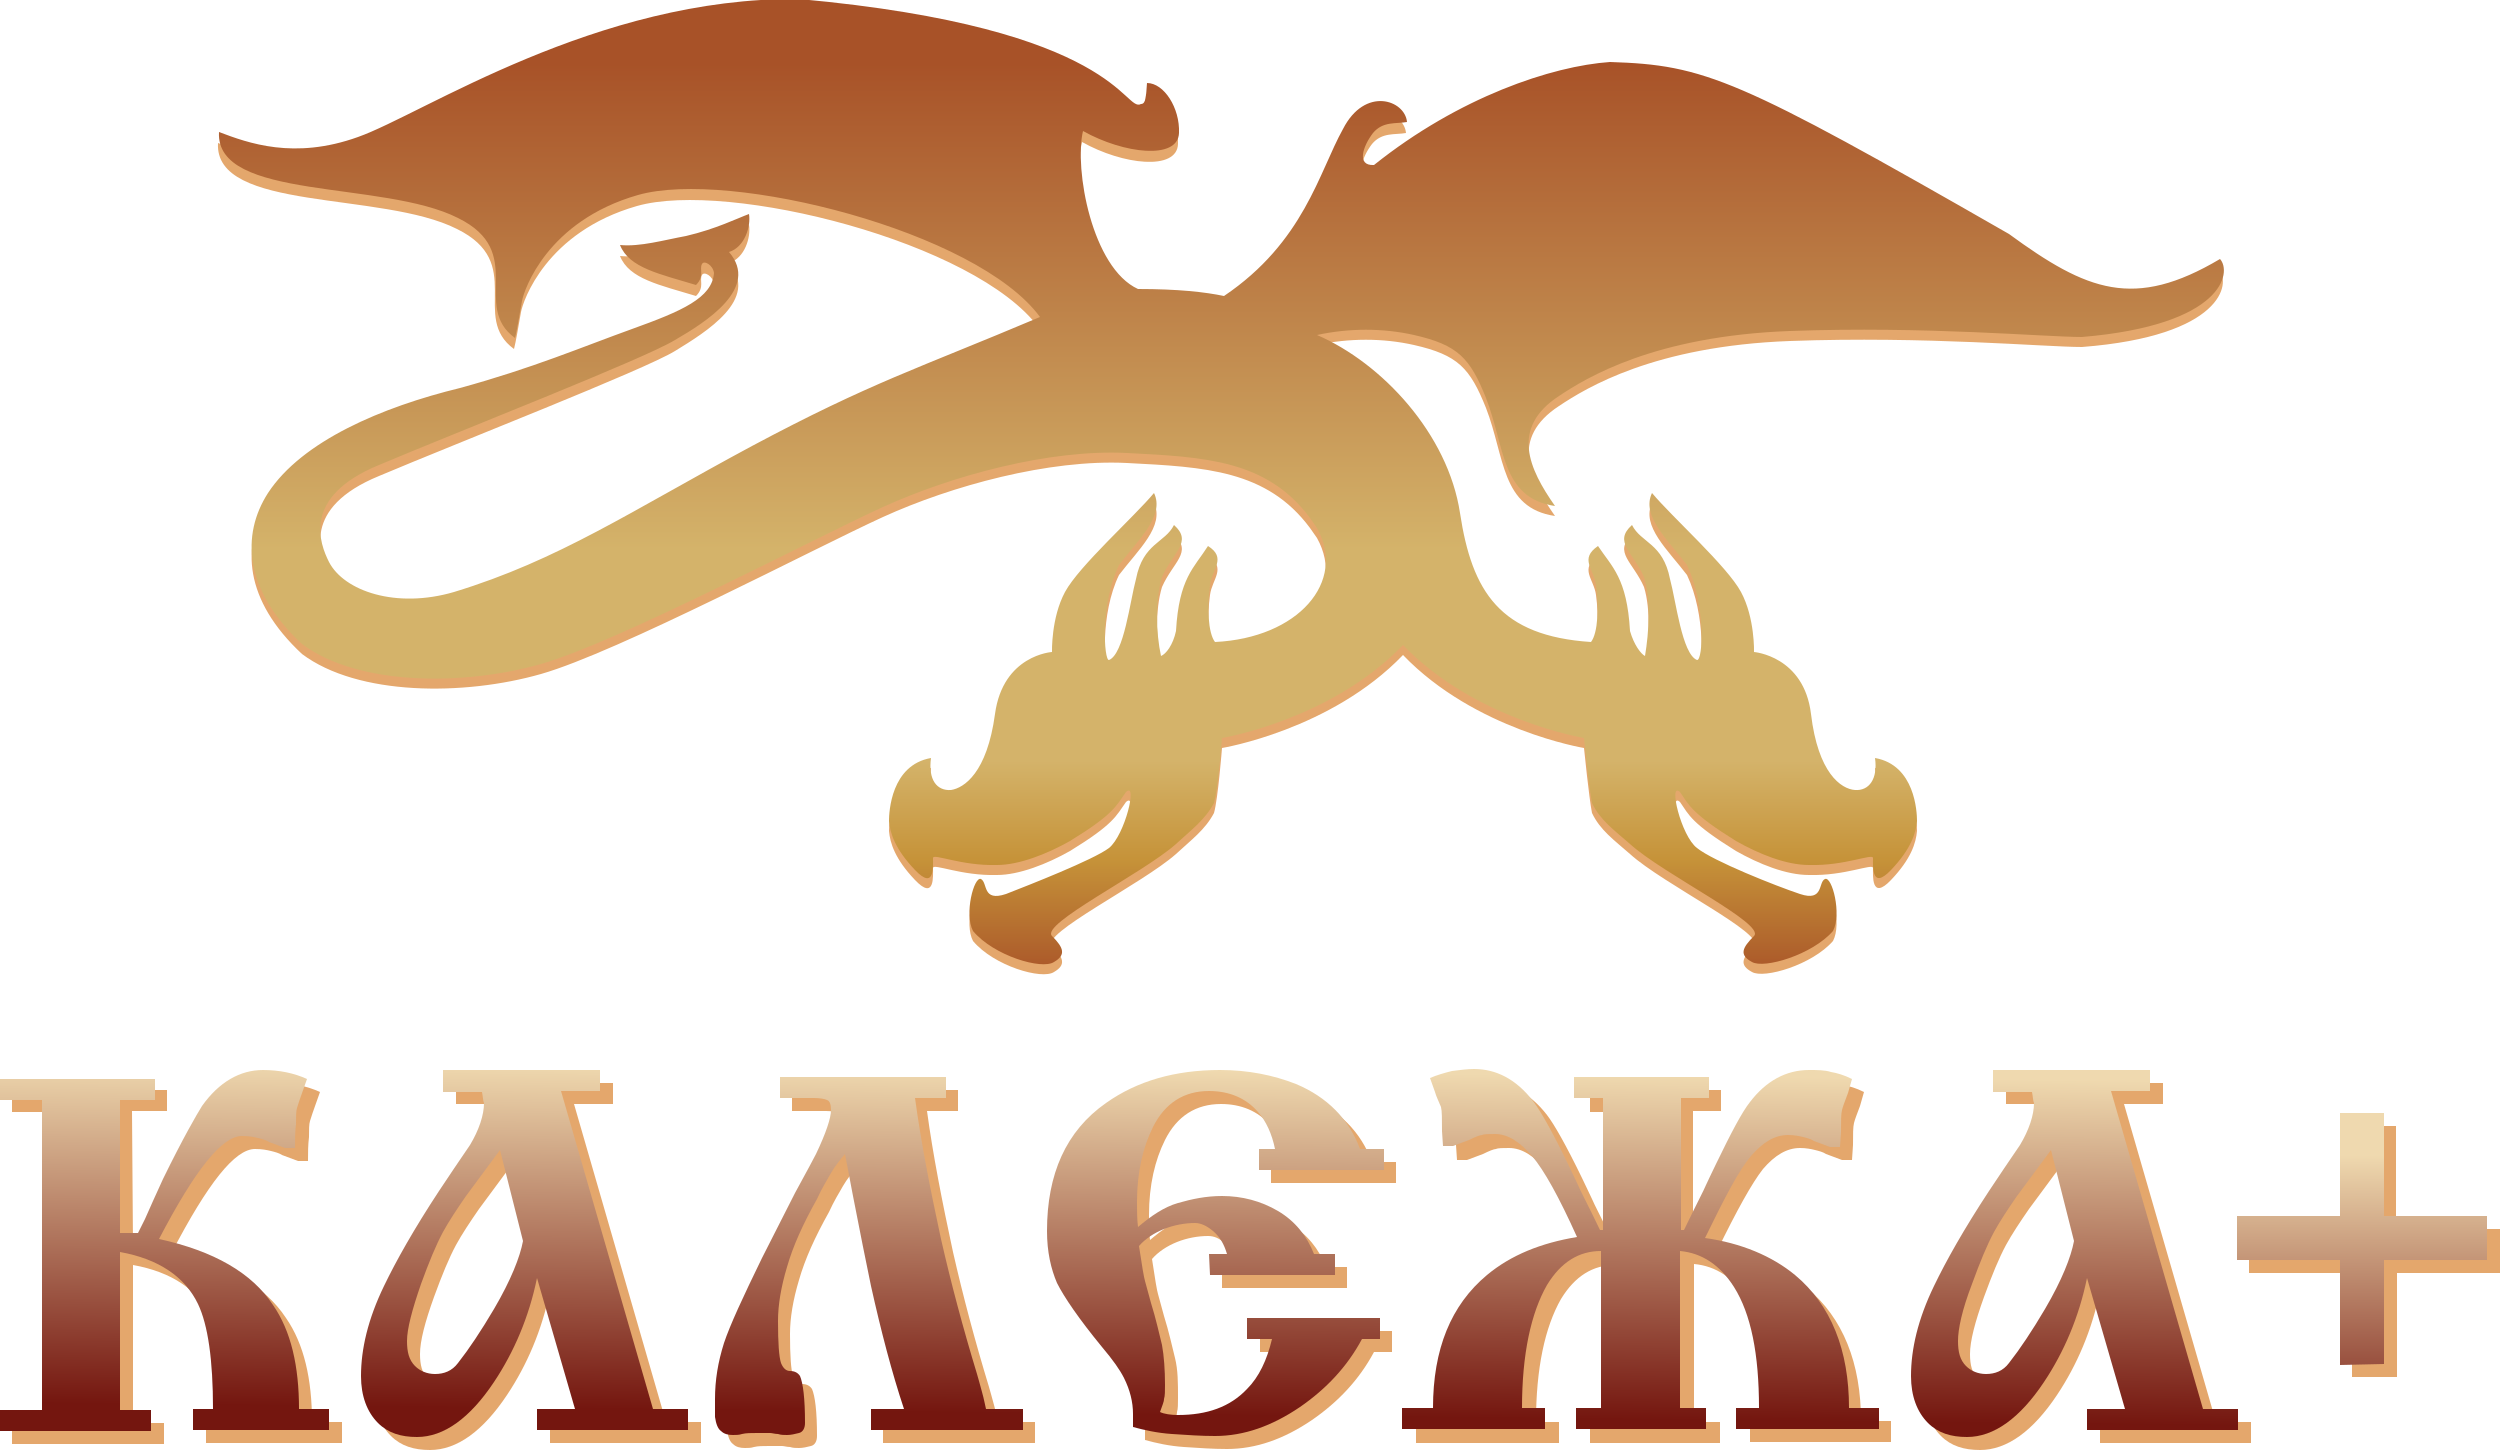
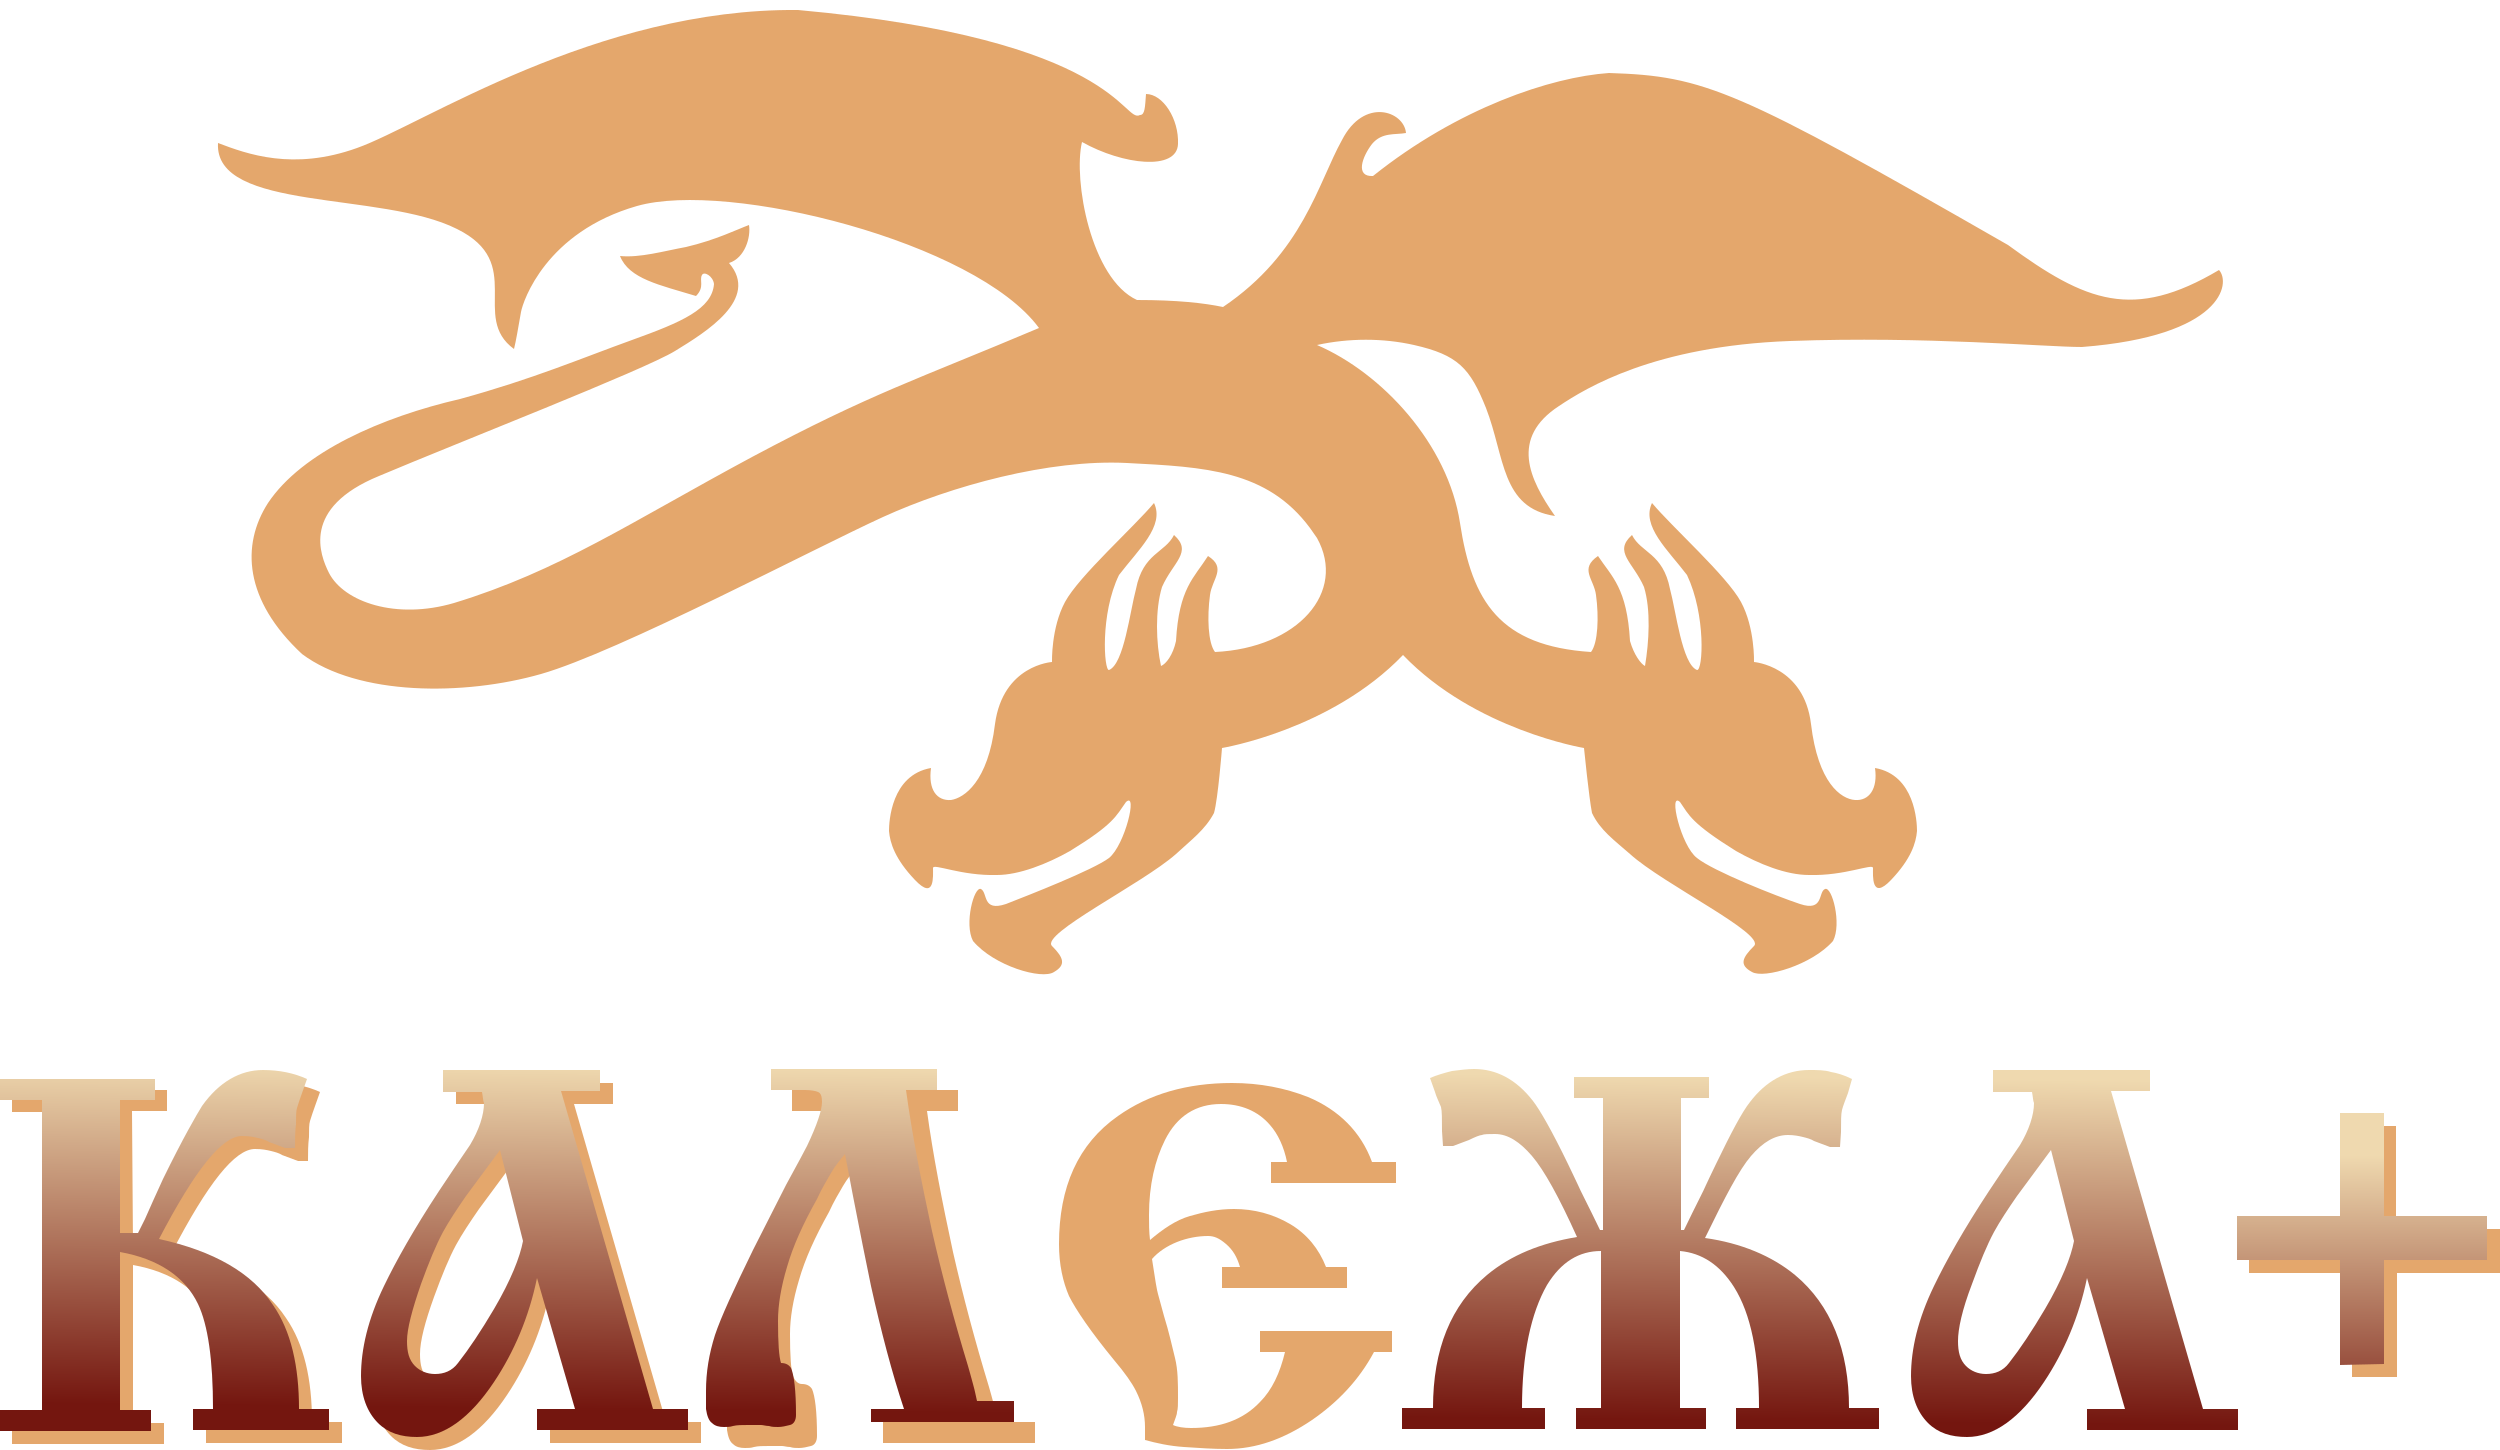
<svg xmlns="http://www.w3.org/2000/svg" version="1.1" id="Слой_1" x="0px" y="0px" width="250px" height="145px" viewBox="0 0 250 145" style="enable-background:new 0 0 250 145;" xml:space="preserve">
  <style type="text/css">
	.st0{fill:#E4A76C;}
	.st1{fill:url(#SVGID_1_);}
	.st2{fill:url(#SVGID_2_);}
	.st3{fill:url(#SVGID_3_);}
	.st4{fill:url(#SVGID_4_);}
	.st5{fill:url(#SVGID_5_);}
	.st6{fill:url(#SVGID_6_);}
	.st7{fill:url(#SVGID_7_);}
	.st8{fill:url(#SVGID_8_);}
</style>
  <g>
    <g>
      <g>
        <path class="st0" d="M13.3,124.6h1.8l0.7-1.4l0.8-1.8l1-2.2c2-4.1,3.4-6.5,3.9-7.3c1.7-2.4,3.8-3.6,6.1-3.6     c1.6,0,3.1,0.3,4.4,0.9c-0.3,0.9-0.7,1.9-1,2.9c-0.1,0.3-0.1,0.9-0.1,1.6c-0.1,0.8-0.1,1.6-0.1,2.4h-1l-1.6-0.6     c-0.3-0.2-0.7-0.3-1.1-0.4c-0.4-0.1-0.9-0.2-1.6-0.2c-2,0-4.7,3.4-8.3,10.3c5.5,1.2,9.3,3.4,11.4,6.6c1.8,2.6,2.6,6.1,2.6,10.4h3     v2.1H20.6v-2.1h2c0-4.9-0.5-8.4-1.5-10.5c-1.3-2.7-3.9-4.5-7.8-5.2v15.8h3.1v2.1H1.2v-2.1h4.2v-31.1H1.2V109h15.5v2.1h-3.5     L13.3,124.6L13.3,124.6z" />
        <path class="st0" d="M49.5,110.4h-3.9v-2.1h15.7v2.1h-3.9l9.2,31.8h3.5v2.1H55v-2.1h3.8L55,129.1c-0.8,3.9-2.3,7.4-4.3,10.4     c-2.4,3.6-5,5.5-7.7,5.5c-1.6,0-2.9-0.4-3.9-1.4c-1.1-1.1-1.7-2.7-1.7-4.7c0-2.7,0.7-5.7,2.3-9c1.2-2.5,3-5.7,5.5-9.5     c1-1.5,2-3,3.1-4.6c0.9-1.5,1.4-3,1.4-4.2C49.6,111.3,49.6,110.9,49.5,110.4z M42,135.4c0,1.1,0.2,1.9,0.8,2.5     c0.5,0.5,1.2,0.8,2,0.8c0.9,0,1.7-0.3,2.3-1.1c1.1-1.4,2.3-3.2,3.6-5.4c1.7-2.9,2.6-5.2,2.9-6.8l-2.3-9.1     c-1.1,1.5-2.3,3.1-3.4,4.6c-0.9,1.3-1.7,2.5-2.3,3.6c-0.7,1.3-1.4,3-2.2,5.2C42.5,132.2,42,134.1,42,135.4z" />
        <path class="st0" d="M88.3,142.2h3.3c-1.2-3.6-2.3-7.8-3.3-12.3c-0.5-2.4-1.1-5.4-1.8-9l-0.8-4.2c-0.5,0.6-1,1.2-1.4,1.9     c-0.4,0.7-0.9,1.5-1.4,2.6c-1.4,2.5-2.4,4.7-3,6.8c-0.6,2-0.9,3.8-0.9,5.4c0,2.2,0.1,3.6,0.3,4.2c0.2,0.5,0.5,0.8,0.9,0.8     c0.5,0,0.8,0.2,1,0.5c0.3,0.7,0.5,2.2,0.5,4.7c0,0.5-0.2,0.9-0.6,1c-0.4,0.1-0.8,0.2-1.2,0.2c-0.3,0-0.6,0-0.9-0.1     c-0.3,0-0.6-0.1-0.8-0.1c-0.2,0-0.4,0-0.7,0s-0.5,0-0.6,0c-0.6,0-1.1,0-1.5,0.1c-0.3,0.1-0.6,0.1-0.9,0.1c-0.5,0-0.9-0.1-1.2-0.4     c-0.3-0.2-0.5-0.7-0.6-1.4v-1.8c0-1.9,0.3-3.7,0.9-5.6c0.6-1.8,1.9-4.6,3.8-8.5l3.3-6.5c1.2-2.2,1.9-3.5,2.1-3.9     c1-2.1,1.5-3.6,1.5-4.4c0-0.5-0.1-0.9-0.4-1c-0.2-0.1-0.7-0.2-1.3-0.2h-3.4V109h16.6v2.1h-3.1c0.6,4.4,1.5,9,2.6,14.1     c1,4.4,2.2,8.9,3.6,13.5c0.1,0.4,0.3,1,0.5,1.8c0.2,0.7,0.3,1.3,0.4,1.7h3.7v2.1H88.3L88.3,142.2L88.3,142.2z" />
        <path class="st0" d="M122.2,126.7h1.8c-0.3-1-0.7-1.7-1.4-2.3s-1.2-0.8-1.8-0.8c-1,0-2.1,0.2-3.1,0.6c-1,0.4-1.9,1-2.5,1.7     c0.3,2,0.5,3.2,0.6,3.5c0.1,0.4,0.3,1.1,0.6,2.2c0.5,1.6,0.8,3,1.1,4.2s0.3,2.5,0.3,4c0,0.6,0,1.1-0.1,1.4c0,0.3-0.2,0.7-0.4,1.3     c0.4,0.2,1.1,0.3,1.8,0.3c2.9,0,5.2-0.8,6.9-2.6c1.2-1.2,2-2.9,2.5-5h-2.5v-2.1h13.2v2.1l-1.8,0c-1.5,2.8-3.6,5-6.2,6.8     c-2.8,1.9-5.6,2.9-8.5,2.9c-1.4,0-2.8-0.1-4.3-0.2c-1.5-0.1-2.8-0.4-3.9-0.7c0-0.5,0-1,0-1.3c0-1.2-0.3-2.4-0.9-3.6     c-0.4-0.8-1.1-1.8-2.2-3.1c-2.3-2.8-3.8-5-4.5-6.4c-0.6-1.4-1-3.1-1-5.2c0-5.7,1.9-10,5.9-12.8c3.1-2.2,6.9-3.3,11.4-3.3     c2.8,0,5.3,0.5,7.6,1.4c3.1,1.3,5.3,3.5,6.4,6.5h2.4v2.1h-12.5v-2.1h1.6c-0.3-1.5-0.9-2.8-1.7-3.7c-1.2-1.4-2.9-2.1-4.9-2.1     c-2.5,0-4.4,1.2-5.6,3.6c-1,2-1.6,4.5-1.6,7.5c0,0.8,0,1.7,0.1,2.5c1.3-1.1,2.6-2,4-2.4s2.8-0.7,4.4-0.7c2,0,3.9,0.5,5.6,1.5     c1.7,1,2.9,2.5,3.6,4.3h2.1v2.1h-12.5L122.2,126.7L122.2,126.7z" />
-         <path class="st0" d="M158.8,109h13.3v2.1h-2.8v13.2h0.3c1.2-2.5,2-4,2.2-4.5c0.2-0.4,0.5-1.1,1-2.1c1.5-3.1,2.6-5.2,3.4-6.2     c1.6-2.1,3.6-3.2,5.9-3.2c0.8,0,1.6,0,2.2,0.2c0.6,0.1,1.3,0.3,2.1,0.7l-0.4,1.4c-0.3,0.8-0.5,1.3-0.6,1.7     c-0.1,0.4-0.1,1.1-0.1,2.2l-0.1,1.5h-1l-1.6-0.6c-0.3-0.2-0.7-0.3-1.1-0.4c-0.4-0.1-0.9-0.2-1.5-0.2c-1.3,0-2.5,0.7-3.7,2.1     c-1.1,1.4-2.6,4.1-4.6,8.2c3.6,0.5,6.7,1.8,9,3.7c3.6,3,5.4,7.5,5.4,13.3h3v2.1H175v-2.1h2.3c0-5.4-0.8-9.4-2.5-12.1     c-1.4-2.2-3.2-3.4-5.4-3.6v15.8h2.6v2.1h-13v-2.1h2.5v-15.7c-2.2,0-4,1.1-5.4,3.4c-1.6,2.8-2.5,6.9-2.5,12.3h2.3v2.1h-14.3v-2.1     h3.1c0-5.9,1.8-10.3,5.4-13.3c2.4-2,5.4-3.2,9-3.8c-1.8-4-3.3-6.7-4.5-8.1c-1.2-1.4-2.4-2.2-3.7-2.2c-0.6,0-1.1,0-1.3,0.1     c-0.2,0-0.7,0.2-1.3,0.5l-1.6,0.6h-1l-0.1-1.5c0-1.2,0-2-0.1-2.4c-0.2-0.5-0.5-1.1-0.6-1.5l-0.5-1.4c0.7-0.3,1.4-0.5,2.2-0.7     c0.8-0.1,1.5-0.2,2.2-0.2c2.2,0,4.2,1,5.9,3.2c0.7,0.9,1.9,3,3.5,6.3c0.4,0.8,0.7,1.5,1,2.1c0.2,0.5,1,2,2.2,4.5h0.3v-13.2H159     V109H158.8z" />
-         <path class="st0" d="M204.5,110.4h-3.9v-2.1h15.7v2.1h-3.9l9.2,31.8h3.5v2.1H210v-2.1h3.8l-3.8-13.1c-0.8,3.9-2.3,7.4-4.3,10.4     c-2.4,3.6-5,5.5-7.7,5.5c-1.6,0-2.9-0.4-3.9-1.4c-1.1-1.1-1.7-2.7-1.7-4.7c0-2.7,0.7-5.7,2.3-9c1.2-2.5,3-5.7,5.5-9.5     c1-1.5,2-3,3.1-4.6c0.9-1.5,1.4-3,1.4-4.2C204.6,111.3,204.6,110.9,204.5,110.4z M197,135.4c0,1.1,0.2,1.9,0.8,2.5     c0.5,0.5,1.2,0.8,2,0.8c0.9,0,1.7-0.3,2.3-1.1c1.1-1.4,2.3-3.2,3.6-5.4c1.7-2.9,2.6-5.2,2.9-6.8l-2.3-9.1     c-1.1,1.5-2.3,3.1-3.4,4.6c-0.9,1.3-1.7,2.5-2.3,3.6c-0.7,1.3-1.4,3-2.2,5.2C197.5,132.2,197,134.1,197,135.4z" />
      </g>
      <g>
        <path class="st0" d="M235.2,137.7v-10.4h-10.3v-4.4h10.3v-10.3h4.4v10.3H250v4.4h-10.3v10.4H235.2z" />
      </g>
    </g>
    <path class="st0" d="M221.9,27c-8.6,5.1-13.3,3.2-21.1-2.5C173.6,8.9,170.5,7.6,160.9,7.3c-5.8,0.4-15.1,3.5-23.6,10.3   c-1.8,0.1-1.1-1.9-0.1-3.2c1-1.2,2.3-0.9,3.4-1.1c-0.2-2.2-4.2-3.6-6.4,0.7c-2.4,4.3-3.9,11.3-11.9,16.7c-1.9-0.4-4.6-0.7-8.6-0.7   c-4.6-2.1-6.4-12-5.5-15.8c4.1,2.3,9.5,2.9,9.6,0.2c0.1-2.5-1.5-5-3.2-5c-0.1,1.3-0.1,2.1-0.6,2.1c-1.7,0.9-2.2-7.6-34.2-10.5   C59.6,0.8,42.2,12.5,35.7,14.8c-6.4,2.3-11,0.6-13.9-0.5c-0.4,6.9,16.4,4.8,23.9,8.6c6.9,3.4,1.3,8.8,5.7,12c0.2-0.8,0.4-2,0.7-3.7   c0.2-1.1,2.5-8,11.6-10.6c9.1-2.6,33.9,3.6,40.2,12.2C91.6,38,87.2,39.3,75.2,45.7c-12.1,6.5-19.3,11.4-29.8,14.6   c-5.8,1.7-11-0.1-12.5-3c-0.9-1.8-2.8-6.5,5-9.7c7.8-3.3,26.5-10.6,29.6-12.5s8.5-5.2,5.4-8.8c1.6-0.5,2.2-2.6,2-3.8   c-1.1,0.4-3.3,1.5-6.3,2.2c-2.2,0.4-4.6,1.1-6.6,0.9c0.9,2.3,4,2.9,7.6,4c0.9-0.9,0.3-1.6,0.6-2.1c0.2-0.4,1.1,0.1,1.2,0.9   c-0.2,2.5-3.2,3.8-8.2,5.6c-5,1.8-9.9,3.9-17.2,5.9c-7.8,1.8-15.8,5.3-19.2,10.4c-2.7,4.2-2.4,9.7,3.4,15.1   c5.6,4.2,16.2,4.2,23.9,2s27.4-12.6,34.2-15.7s16.6-5.8,24.4-5.4c7.8,0.4,14,0.7,18.3,6.5c0.2,0.3,0.5,0.7,0.7,1   c3,5.4-1.9,11-10.2,11.4c-0.7-0.9-0.8-3.5-0.5-5.7c0.2-1.6,1.7-2.7-0.2-3.9c-1.4,2.2-2.9,3.2-3.2,8.5c-0.3,1.4-1,2.3-1.5,2.5   c-0.5-2.3-0.6-5.6,0.1-7.9c1.1-2.5,3.1-3.5,1.2-5.2c-0.9,1.8-3.1,1.8-3.8,5.4c-0.6,2.2-1.2,7.5-2.7,8.1c-0.5,0.1-0.9-5.6,1-9.5   c1.9-2.5,4.6-4.9,3.5-7.2c-2,2.4-7.5,7.3-8.9,9.9s-1.3,6-1.3,6s-4.9,0.3-5.7,6.2c-0.7,5.8-3.1,7.4-4.4,7.6c-1.4,0.1-2.3-1-2-3.2   c-4,0.7-4.2,5.4-4.2,6.3c0.1,1.2,0.6,2.8,2.6,4.9c2,2.1,1.8-0.4,1.8-1.2c0-0.5,2.8,0.8,6.4,0.7c2.2,0,5-1.1,7.3-2.4   c4.4-2.7,4.6-3.5,5.6-4.9c1.2-1.1-0.1,4.3-1.7,5.6c-1.6,1.2-8,3.7-10.3,4.6c-2.4,0.8-1.8-1.1-2.5-1.5c-0.7-0.3-1.7,3.5-0.8,5.2   c2.1,2.5,6.9,3.9,8.1,3.1c1.2-0.7,1-1.4-0.2-2.6c-1.2-1.2,9-6.2,12.4-9.2c1.5-1.4,2.9-2.4,3.8-4.1c0.4-1.4,0.8-6.5,0.8-6.5   s10.9-1.8,18.1-9.3c7.2,7.5,18.1,9.3,18.1,9.3s0.5,5,0.8,6.5c0.8,1.7,2.2,2.7,3.8,4.1c3.3,3,13.6,8,12.4,9.2   c-1.2,1.2-1.5,1.9-0.2,2.6c1.2,0.7,6-0.7,8.1-3.1c0.9-1.7-0.1-5.5-0.8-5.2c-0.7,0.3-0.1,2.3-2.5,1.5c-2.4-0.8-8.7-3.3-10.3-4.6   c-1.6-1.2-2.9-6.7-1.7-5.6c0.9,1.3,1.1,2.1,5.6,4.9c2.3,1.3,5,2.4,7.3,2.4c3.6,0.1,6.4-1.2,6.4-0.7c0,0.7-0.2,3.3,1.8,1.2   c2-2.1,2.5-3.7,2.6-4.9c0-0.9-0.2-5.6-4.2-6.3c0.3,2.1-0.6,3.3-2,3.2c-1.4-0.1-3.7-1.7-4.4-7.6c-0.7-5.8-5.7-6.2-5.7-6.2   s0.1-3.4-1.3-6c-1.4-2.6-6.9-7.5-8.9-9.9c-1.1,2.3,1.6,4.7,3.5,7.2c1.9,4,1.6,9.6,1,9.5c-1.5-0.6-2.1-5.9-2.7-8.1   c-0.7-3.6-2.9-3.6-3.8-5.4c-1.9,1.7,0.1,2.7,1.2,5.2c0.7,2.3,0.5,5.5,0.1,7.9c-0.4-0.2-1.1-1.1-1.5-2.5c-0.3-5.3-1.8-6.4-3.2-8.5   c-1.9,1.3-0.4,2.3-0.2,3.9c0.3,2.2,0.2,4.8-0.5,5.7c-9.1-0.6-11.9-5-13.1-12.9c-1.2-7.9-7.8-15-14.3-17.8c3.2-0.7,6.6-0.7,9.7,0   c4.4,1,5.6,2.3,7.2,6.3c1.9,4.9,1.5,10,6.9,10.8c-2.6-3.7-4.5-7.8,0.4-11c2.7-1.8,9.5-6,23.1-6.5c13.6-0.5,25.5,0.6,29.2,0.6   C222.3,33.6,223.1,28.3,221.9,27z" />
    <linearGradient id="SVGID_1_" gradientUnits="userSpaceOnUse" x1="122.106" y1="49.226" x2="122.106" y2="140.944" gradientTransform="matrix(1 0 0 -1 0 147.326)">
      <stop offset="0" style="stop-color:#A85228" />
      <stop offset="0.133" style="stop-color:#C69339" />
      <stop offset="0.24" style="stop-color:#D4B36A" />
      <stop offset="0.47" style="stop-color:#D4B36A" />
      <stop offset="1" style="stop-color:#A85228" />
    </linearGradient>
-     <path class="st1" d="M222,25.9c-8.6,5.1-13.3,3.2-21.1-2.5C173.7,7.8,170.5,6.5,161,6.2c-5.8,0.4-15.1,3.5-23.6,10.3   c-1.8,0.1-1.1-1.9-0.1-3.2c1-1.2,2.3-0.9,3.4-1.1c-0.2-2.2-4.2-3.6-6.4,0.7c-2.4,4.3-3.9,11.3-11.9,16.7c-1.9-0.4-4.6-0.7-8.6-0.7   c-4.6-2.1-6.4-12-5.5-15.8c4.1,2.3,9.5,2.9,9.6,0.2c0.1-2.5-1.5-5-3.2-5c-0.1,1.3-0.1,2.1-0.6,2.1c-1.7,0.9-2.2-7.6-34.2-10.5   C59.6-0.3,42.3,11.4,35.8,13.7c-6.4,2.3-11,0.6-13.9-0.5c-0.4,6.9,16.4,4.8,23.9,8.6c6.9,3.4,1.3,8.8,5.7,12c0.2-0.8,0.4-2,0.7-3.7   c0.2-1.1,2.5-8,11.6-10.6c9.1-2.6,33.9,3.6,40.2,12.2c-12.3,5.2-16.8,6.5-28.8,12.9C63.1,51.1,55.9,56,45.4,59.2   c-5.8,1.7-11-0.1-12.5-3c-0.9-1.8-2.8-6.5,5-9.7c7.8-3.3,26.5-10.6,29.6-12.5c3.1-1.8,8.5-5.2,5.4-8.8c1.6-0.5,2.2-2.6,2-3.8   c-1.1,0.4-3.3,1.5-6.3,2.2c-2.2,0.4-4.6,1.1-6.6,0.9c0.9,2.3,4,2.9,7.6,4c0.9-0.9,0.3-1.6,0.6-2.1c0.2-0.4,1.1,0.1,1.2,0.9   c-0.2,2.5-3.2,3.8-8.2,5.6c-5,1.8-9.9,3.9-17.2,5.9c-7.8,1.9-15.8,5.3-19.2,10.5c-2.7,4.2-2.4,9.7,3.4,15.1   c5.6,4.2,16.2,4.2,23.9,2c7.7-2.2,27.4-12.6,34.2-15.7c6.8-3.1,16.6-5.8,24.4-5.4c7.8,0.4,14,0.7,18.3,6.5c0.2,0.3,0.5,0.7,0.7,1   c3,5.4-1.9,11-10.2,11.4c-0.7-0.9-0.8-3.5-0.5-5.7c0.2-1.6,1.7-2.7-0.2-3.9c-1.4,2.2-2.9,3.2-3.2,8.5c-0.3,1.4-1,2.3-1.5,2.5   c-0.5-2.3-0.6-5.6,0.1-7.9c1.1-2.5,3.1-3.5,1.2-5.2c-0.9,1.8-3.1,1.8-3.8,5.4c-0.6,2.2-1.2,7.5-2.7,8.1c-0.5,0.1-0.9-5.6,1-9.5   c1.9-2.5,4.6-4.9,3.5-7.2c-2,2.4-7.5,7.3-8.9,9.9s-1.3,6-1.3,6s-4.9,0.3-5.7,6.2s-3.1,7.4-4.4,7.6c-1.4,0.1-2.3-1-2-3.2   c-4,0.7-4.2,5.4-4.2,6.3c0.1,1.2,0.6,2.8,2.6,4.9c2,2.1,1.8-0.4,1.8-1.2c0-0.5,2.8,0.8,6.4,0.7c2.2,0,5-1.1,7.3-2.4   c4.4-2.7,4.6-3.5,5.6-4.9c1.2-1.1-0.1,4.3-1.7,5.6c-1.6,1.2-8,3.7-10.3,4.6c-2.4,0.8-1.8-1.1-2.5-1.5c-0.7-0.3-1.7,3.5-0.8,5.2   c2.1,2.5,6.9,3.9,8.1,3.1c1.2-0.7,1-1.4-0.2-2.6c-1.2-1.2,9-6.2,12.4-9.2c1.5-1.4,2.9-2.4,3.8-4.1c0.4-1.4,0.8-6.5,0.8-6.5   s10.9-1.8,18.1-9.3c7.2,7.5,18.1,9.3,18.1,9.3s0.5,5,0.8,6.5c0.8,1.7,2.2,2.7,3.8,4.1c3.3,3,13.6,8,12.4,9.2   c-1.2,1.2-1.5,1.9-0.2,2.6c1.2,0.7,6-0.7,8.1-3.1c0.9-1.7-0.1-5.5-0.8-5.2c-0.7,0.3-0.1,2.3-2.5,1.5c-2.4-0.8-8.7-3.3-10.3-4.6   c-1.6-1.2-2.9-6.7-1.7-5.6c0.9,1.3,1.1,2.1,5.6,4.9c2.3,1.3,5,2.4,7.3,2.4c3.6,0.1,6.4-1.2,6.4-0.7c0,0.7-0.2,3.3,1.8,1.2   c2-2.1,2.5-3.7,2.6-4.9c0-0.9-0.2-5.6-4.2-6.3c0.3,2.1-0.6,3.3-2,3.2c-1.4-0.1-3.7-1.7-4.4-7.6c-0.7-5.8-5.7-6.2-5.7-6.2   s0.1-3.4-1.3-6c-1.4-2.6-6.9-7.5-8.9-9.9c-1.1,2.3,1.6,4.7,3.5,7.2c1.9,4,1.6,9.6,1,9.5c-1.5-0.6-2.1-5.9-2.7-8.1   c-0.7-3.6-2.9-3.6-3.8-5.4c-1.9,1.7,0.1,2.7,1.2,5.2c0.7,2.3,0.5,5.5,0.1,7.9c-0.4-0.2-1.1-1.1-1.5-2.5c-0.3-5.3-1.8-6.4-3.2-8.5   c-1.9,1.3-0.4,2.3-0.2,3.9c0.3,2.2,0.2,4.8-0.5,5.7c-9.1-0.6-11.9-5-13.1-12.9c-1.2-7.9-7.8-15-14.3-17.8c3.2-0.7,6.6-0.7,9.7,0   c4.4,1,5.6,2.3,7.2,6.3c1.9,4.9,1.5,10,6.9,10.8c-2.6-3.7-4.5-7.8,0.4-11c2.7-1.8,9.5-6,23.1-6.5c13.6-0.5,25.5,0.6,29.2,0.6   C222.4,32.5,223.2,27.2,222,25.9z" />
    <g>
      <linearGradient id="SVGID_2_" gradientUnits="userSpaceOnUse" x1="16.351" y1="6.876" x2="16.701" y2="41.265" gradientTransform="matrix(1 0 0 -1 0 147.326)">
        <stop offset="0" style="stop-color:#74160F" />
        <stop offset="1" style="stop-color:#EFD9AF" />
      </linearGradient>
      <path class="st2" d="M12,123.3h1.8l0.7-1.4l0.8-1.8l1-2.2c2-4.1,3.4-6.5,3.9-7.3c1.7-2.4,3.8-3.6,6.1-3.6c1.6,0,3.1,0.3,4.4,0.9    c-0.3,0.9-0.7,1.9-1,2.9c-0.1,0.3-0.1,0.9-0.1,1.6c-0.1,0.8-0.1,1.6-0.1,2.4h-1l-1.6-0.6c-0.3-0.2-0.7-0.3-1.1-0.4    c-0.4-0.1-0.9-0.2-1.6-0.2c-2,0-4.7,3.4-8.3,10.3c5.5,1.2,9.3,3.4,11.4,6.6c1.8,2.6,2.6,6.1,2.6,10.4h3v2.1H19.3v-2.1h2    c0-4.9-0.5-8.4-1.5-10.5c-1.3-2.7-3.9-4.5-7.8-5.2v15.8h3.1v2.1H0v-2.1h4.2v-31H0v-2.1h15.5v2.1H12V123.3z" />
      <linearGradient id="SVGID_3_" gradientUnits="userSpaceOnUse" x1="52.466" y1="6.508" x2="52.817" y2="40.897" gradientTransform="matrix(1 0 0 -1 0 147.326)">
        <stop offset="0" style="stop-color:#74160F" />
        <stop offset="1" style="stop-color:#EFD9AF" />
      </linearGradient>
      <path class="st3" d="M48.2,109.2h-3.9V107H60v2.1h-3.9l9.2,31.8h3.5v2.1H53.7v-2.1h3.8l-3.8-13.1c-0.8,3.9-2.3,7.4-4.3,10.4    c-2.4,3.6-5,5.5-7.7,5.5c-1.6,0-2.9-0.4-3.9-1.4c-1.1-1.1-1.7-2.7-1.7-4.7c0-2.7,0.7-5.7,2.3-9c1.2-2.5,3-5.7,5.5-9.5    c1-1.5,2-3,3.1-4.6c0.9-1.5,1.4-3,1.4-4.2C48.3,110.1,48.3,109.7,48.2,109.2z M40.7,134.1c0,1.1,0.2,1.9,0.8,2.5    c0.5,0.5,1.2,0.8,2,0.8c0.9,0,1.7-0.3,2.3-1.1c1.1-1.4,2.3-3.2,3.6-5.4c1.7-2.9,2.6-5.2,2.9-6.8l-2.3-9.1    c-1.1,1.5-2.3,3.1-3.4,4.6c-0.9,1.3-1.7,2.5-2.3,3.6c-0.7,1.3-1.4,3-2.2,5.2C41.2,131,40.7,132.9,40.7,134.1z" />
      <linearGradient id="SVGID_4_" gradientUnits="userSpaceOnUse" x1="86.551" y1="6.16" x2="86.902" y2="40.549" gradientTransform="matrix(1 0 0 -1 0 147.326)">
        <stop offset="0" style="stop-color:#74160F" />
        <stop offset="1" style="stop-color:#EFD9AF" />
      </linearGradient>
-       <path class="st4" d="M87.1,140.9h3.3c-1.2-3.6-2.3-7.8-3.3-12.3c-0.5-2.4-1.1-5.4-1.8-9l-0.8-4.2c-0.5,0.6-1,1.2-1.4,1.9    s-0.9,1.5-1.4,2.6c-1.4,2.5-2.4,4.7-3,6.8c-0.6,2-0.9,3.8-0.9,5.4c0,2.2,0.1,3.6,0.3,4.2c0.2,0.5,0.5,0.8,0.9,0.8    c0.5,0,0.8,0.2,1,0.5c0.3,0.7,0.5,2.2,0.5,4.7c0,0.5-0.2,0.9-0.6,1c-0.4,0.1-0.8,0.2-1.2,0.2c-0.3,0-0.6,0-0.9-0.1    c-0.3,0-0.6-0.1-0.8-0.1c-0.2,0-0.4,0-0.7,0c-0.3,0-0.5,0-0.6,0c-0.6,0-1.1,0-1.5,0.1c-0.3,0.1-0.6,0.1-0.9,0.1    c-0.5,0-0.9-0.1-1.2-0.4c-0.3-0.2-0.5-0.7-0.6-1.4v-1.8c0-1.9,0.3-3.7,0.9-5.6c0.6-1.8,1.9-4.6,3.8-8.5l3.3-6.5    c1.2-2.2,1.9-3.5,2.1-3.9c1-2.1,1.5-3.6,1.5-4.4c0-0.5-0.1-0.9-0.4-1c-0.2-0.1-0.7-0.2-1.3-0.2h-3.4v-2.1h16.6v2.1h-3.1    c0.6,4.4,1.5,9,2.6,14.1c1,4.4,2.2,8.9,3.6,13.5c0.1,0.4,0.3,1,0.5,1.8c0.2,0.7,0.3,1.3,0.4,1.7h3.7v2.1H87.1L87.1,140.9    L87.1,140.9z" />
+       <path class="st4" d="M87.1,140.9h3.3c-1.2-3.6-2.3-7.8-3.3-12.3c-0.5-2.4-1.1-5.4-1.8-9l-0.8-4.2c-0.5,0.6-1,1.2-1.4,1.9    s-0.9,1.5-1.4,2.6c-1.4,2.5-2.4,4.7-3,6.8c-0.6,2-0.9,3.8-0.9,5.4c0,2.2,0.1,3.6,0.3,4.2c0.5,0,0.8,0.2,1,0.5c0.3,0.7,0.5,2.2,0.5,4.7c0,0.5-0.2,0.9-0.6,1c-0.4,0.1-0.8,0.2-1.2,0.2c-0.3,0-0.6,0-0.9-0.1    c-0.3,0-0.6-0.1-0.8-0.1c-0.2,0-0.4,0-0.7,0c-0.3,0-0.5,0-0.6,0c-0.6,0-1.1,0-1.5,0.1c-0.3,0.1-0.6,0.1-0.9,0.1    c-0.5,0-0.9-0.1-1.2-0.4c-0.3-0.2-0.5-0.7-0.6-1.4v-1.8c0-1.9,0.3-3.7,0.9-5.6c0.6-1.8,1.9-4.6,3.8-8.5l3.3-6.5    c1.2-2.2,1.9-3.5,2.1-3.9c1-2.1,1.5-3.6,1.5-4.4c0-0.5-0.1-0.9-0.4-1c-0.2-0.1-0.7-0.2-1.3-0.2h-3.4v-2.1h16.6v2.1h-3.1    c0.6,4.4,1.5,9,2.6,14.1c1,4.4,2.2,8.9,3.6,13.5c0.1,0.4,0.3,1,0.5,1.8c0.2,0.7,0.3,1.3,0.4,1.7h3.7v2.1H87.1L87.1,140.9    L87.1,140.9z" />
      <linearGradient id="SVGID_5_" gradientUnits="userSpaceOnUse" x1="121.351" y1="5.805" x2="121.702" y2="40.194" gradientTransform="matrix(1 0 0 -1 0 147.326)">
        <stop offset="0" style="stop-color:#74160F" />
        <stop offset="1" style="stop-color:#EFD9AF" />
      </linearGradient>
-       <path class="st5" d="M120.9,125.4h1.8c-0.3-1-0.7-1.7-1.4-2.3c-0.6-0.5-1.2-0.8-1.8-0.8c-1,0-2.1,0.2-3.1,0.6    c-1,0.4-1.9,1-2.5,1.7c0.3,2,0.5,3.2,0.6,3.5c0.1,0.4,0.3,1.1,0.6,2.2c0.5,1.6,0.8,3,1.1,4.2c0.2,1.1,0.3,2.5,0.3,4    c0,0.6,0,1.1-0.1,1.4c0,0.3-0.2,0.7-0.4,1.3c0.4,0.2,1.1,0.3,1.8,0.3c2.9,0,5.2-0.8,6.9-2.6c1.2-1.2,2-2.9,2.5-5h-2.5v-2.1H138    v2.1l-1.8,0c-1.5,2.8-3.6,5-6.2,6.8c-2.8,1.9-5.6,2.9-8.5,2.9c-1.4,0-2.8-0.1-4.3-0.2s-2.8-0.4-3.9-0.7c0-0.5,0-1,0-1.3    c0-1.2-0.3-2.4-0.9-3.6c-0.4-0.8-1.1-1.8-2.2-3.1c-2.3-2.8-3.8-5-4.5-6.4c-0.6-1.4-1-3.1-1-5.2c0-5.7,1.9-10,5.9-12.8    c3.1-2.2,6.9-3.3,11.4-3.3c2.8,0,5.3,0.5,7.6,1.4c3.1,1.3,5.3,3.5,6.4,6.5h2.4v2.1h-12.5v-2.1h1.6c-0.3-1.5-0.9-2.8-1.7-3.7    c-1.2-1.4-2.9-2.1-4.9-2.1c-2.5,0-4.4,1.2-5.6,3.6c-1,2-1.6,4.5-1.6,7.5c0,0.8,0,1.7,0.1,2.5c1.3-1.1,2.6-2,4-2.4    c1.4-0.4,2.8-0.7,4.4-0.7c2,0,3.9,0.5,5.6,1.5c1.7,1,2.9,2.5,3.6,4.3h2.1v2.1H121L120.9,125.4L120.9,125.4z" />
      <linearGradient id="SVGID_6_" gradientUnits="userSpaceOnUse" x1="164.272" y1="5.367" x2="164.623" y2="39.756" gradientTransform="matrix(1 0 0 -1 0 147.326)">
        <stop offset="0" style="stop-color:#74160F" />
        <stop offset="1" style="stop-color:#EFD9AF" />
      </linearGradient>
      <path class="st6" d="M157.6,107.7h13.3v2.1h-2.8v13.2h0.3c1.2-2.5,2-4,2.2-4.5c0.2-0.4,0.5-1.1,1-2.1c1.5-3.1,2.6-5.2,3.4-6.2    c1.6-2.1,3.6-3.2,5.9-3.2c0.8,0,1.6,0,2.2,0.2c0.6,0.1,1.3,0.3,2.1,0.7l-0.4,1.4c-0.3,0.8-0.5,1.3-0.6,1.7    c-0.1,0.4-0.1,1.1-0.1,2.2l-0.1,1.5h-1l-1.6-0.6c-0.3-0.2-0.7-0.3-1.1-0.4c-0.4-0.1-0.9-0.2-1.5-0.2c-1.3,0-2.5,0.7-3.7,2.1    s-2.6,4.1-4.6,8.2c3.6,0.5,6.7,1.8,9,3.7c3.6,3,5.4,7.5,5.4,13.3h3v2.1h-14.3v-2.1h2.3c0-5.4-0.8-9.4-2.5-12.1    c-1.4-2.2-3.2-3.4-5.4-3.6v15.7h2.6v2.1h-13v-2.1h2.5v-15.7c-2.2,0-4,1.1-5.4,3.4c-1.6,2.8-2.5,6.9-2.5,12.3h2.3v2.1h-14.3v-2.1    h3.1c0-5.9,1.8-10.3,5.4-13.3c2.4-2,5.4-3.2,9-3.8c-1.8-4-3.3-6.7-4.5-8.1c-1.2-1.4-2.4-2.2-3.7-2.2c-0.6,0-1.1,0-1.3,0.1    c-0.2,0-0.7,0.2-1.3,0.5l-1.6,0.6h-1l-0.1-1.5c0-1.2,0-2-0.1-2.4c-0.2-0.5-0.5-1.1-0.6-1.5l-0.5-1.4c0.7-0.3,1.4-0.5,2.2-0.7    c0.8-0.1,1.5-0.2,2.2-0.2c2.2,0,4.2,1,5.9,3.2c0.7,0.9,1.9,3,3.5,6.3c0.4,0.8,0.7,1.5,1,2.1c0.2,0.5,1,2,2.2,4.5h0.3v-13.2h-2.9    V107.7z" />
      <linearGradient id="SVGID_7_" gradientUnits="userSpaceOnUse" x1="207.475" y1="4.926" x2="207.826" y2="39.315" gradientTransform="matrix(1 0 0 -1 0 147.326)">
        <stop offset="0" style="stop-color:#74160F" />
        <stop offset="1" style="stop-color:#EFD9AF" />
      </linearGradient>
      <path class="st7" d="M203.2,109.2h-3.9V107H215v2.1h-3.9l9.2,31.8h3.5v2.1h-15.1v-2.1h3.8l-3.8-13.1c-0.8,3.9-2.3,7.4-4.3,10.4    c-2.4,3.6-5,5.5-7.7,5.5c-1.6,0-2.9-0.4-3.9-1.4c-1.1-1.1-1.7-2.7-1.7-4.7c0-2.7,0.7-5.7,2.3-9c1.2-2.5,3-5.7,5.5-9.5    c1-1.5,2-3,3.1-4.6c0.9-1.5,1.4-3,1.4-4.2C203.3,110.1,203.3,109.7,203.2,109.2z M195.8,134.1c0,1.1,0.2,1.9,0.8,2.5    c0.5,0.5,1.2,0.8,2,0.8c0.9,0,1.7-0.3,2.3-1.1c1.1-1.4,2.3-3.2,3.6-5.4c1.7-2.9,2.6-5.2,2.9-6.8l-2.3-9.1    c-1.1,1.5-2.3,3.1-3.4,4.6c-0.9,1.3-1.7,2.5-2.3,3.6c-0.7,1.3-1.4,3-2.2,5.2C196.2,131,195.8,132.9,195.8,134.1z" />
    </g>
    <g>
      <linearGradient id="SVGID_8_" gradientUnits="userSpaceOnUse" x1="236.205" y1="1.914" x2="236.205" y2="31.783" gradientTransform="matrix(1 0 0 -1 0 147.326)">
        <stop offset="0" style="stop-color:#74160F" />
        <stop offset="1" style="stop-color:#EFD9AF" />
      </linearGradient>
      <path class="st8" d="M234,136.5V126h-10.3v-4.4H234v-10.3h4.4v10.3h10.3v4.4h-10.3v10.4L234,136.5L234,136.5z" />
    </g>
  </g>
</svg>